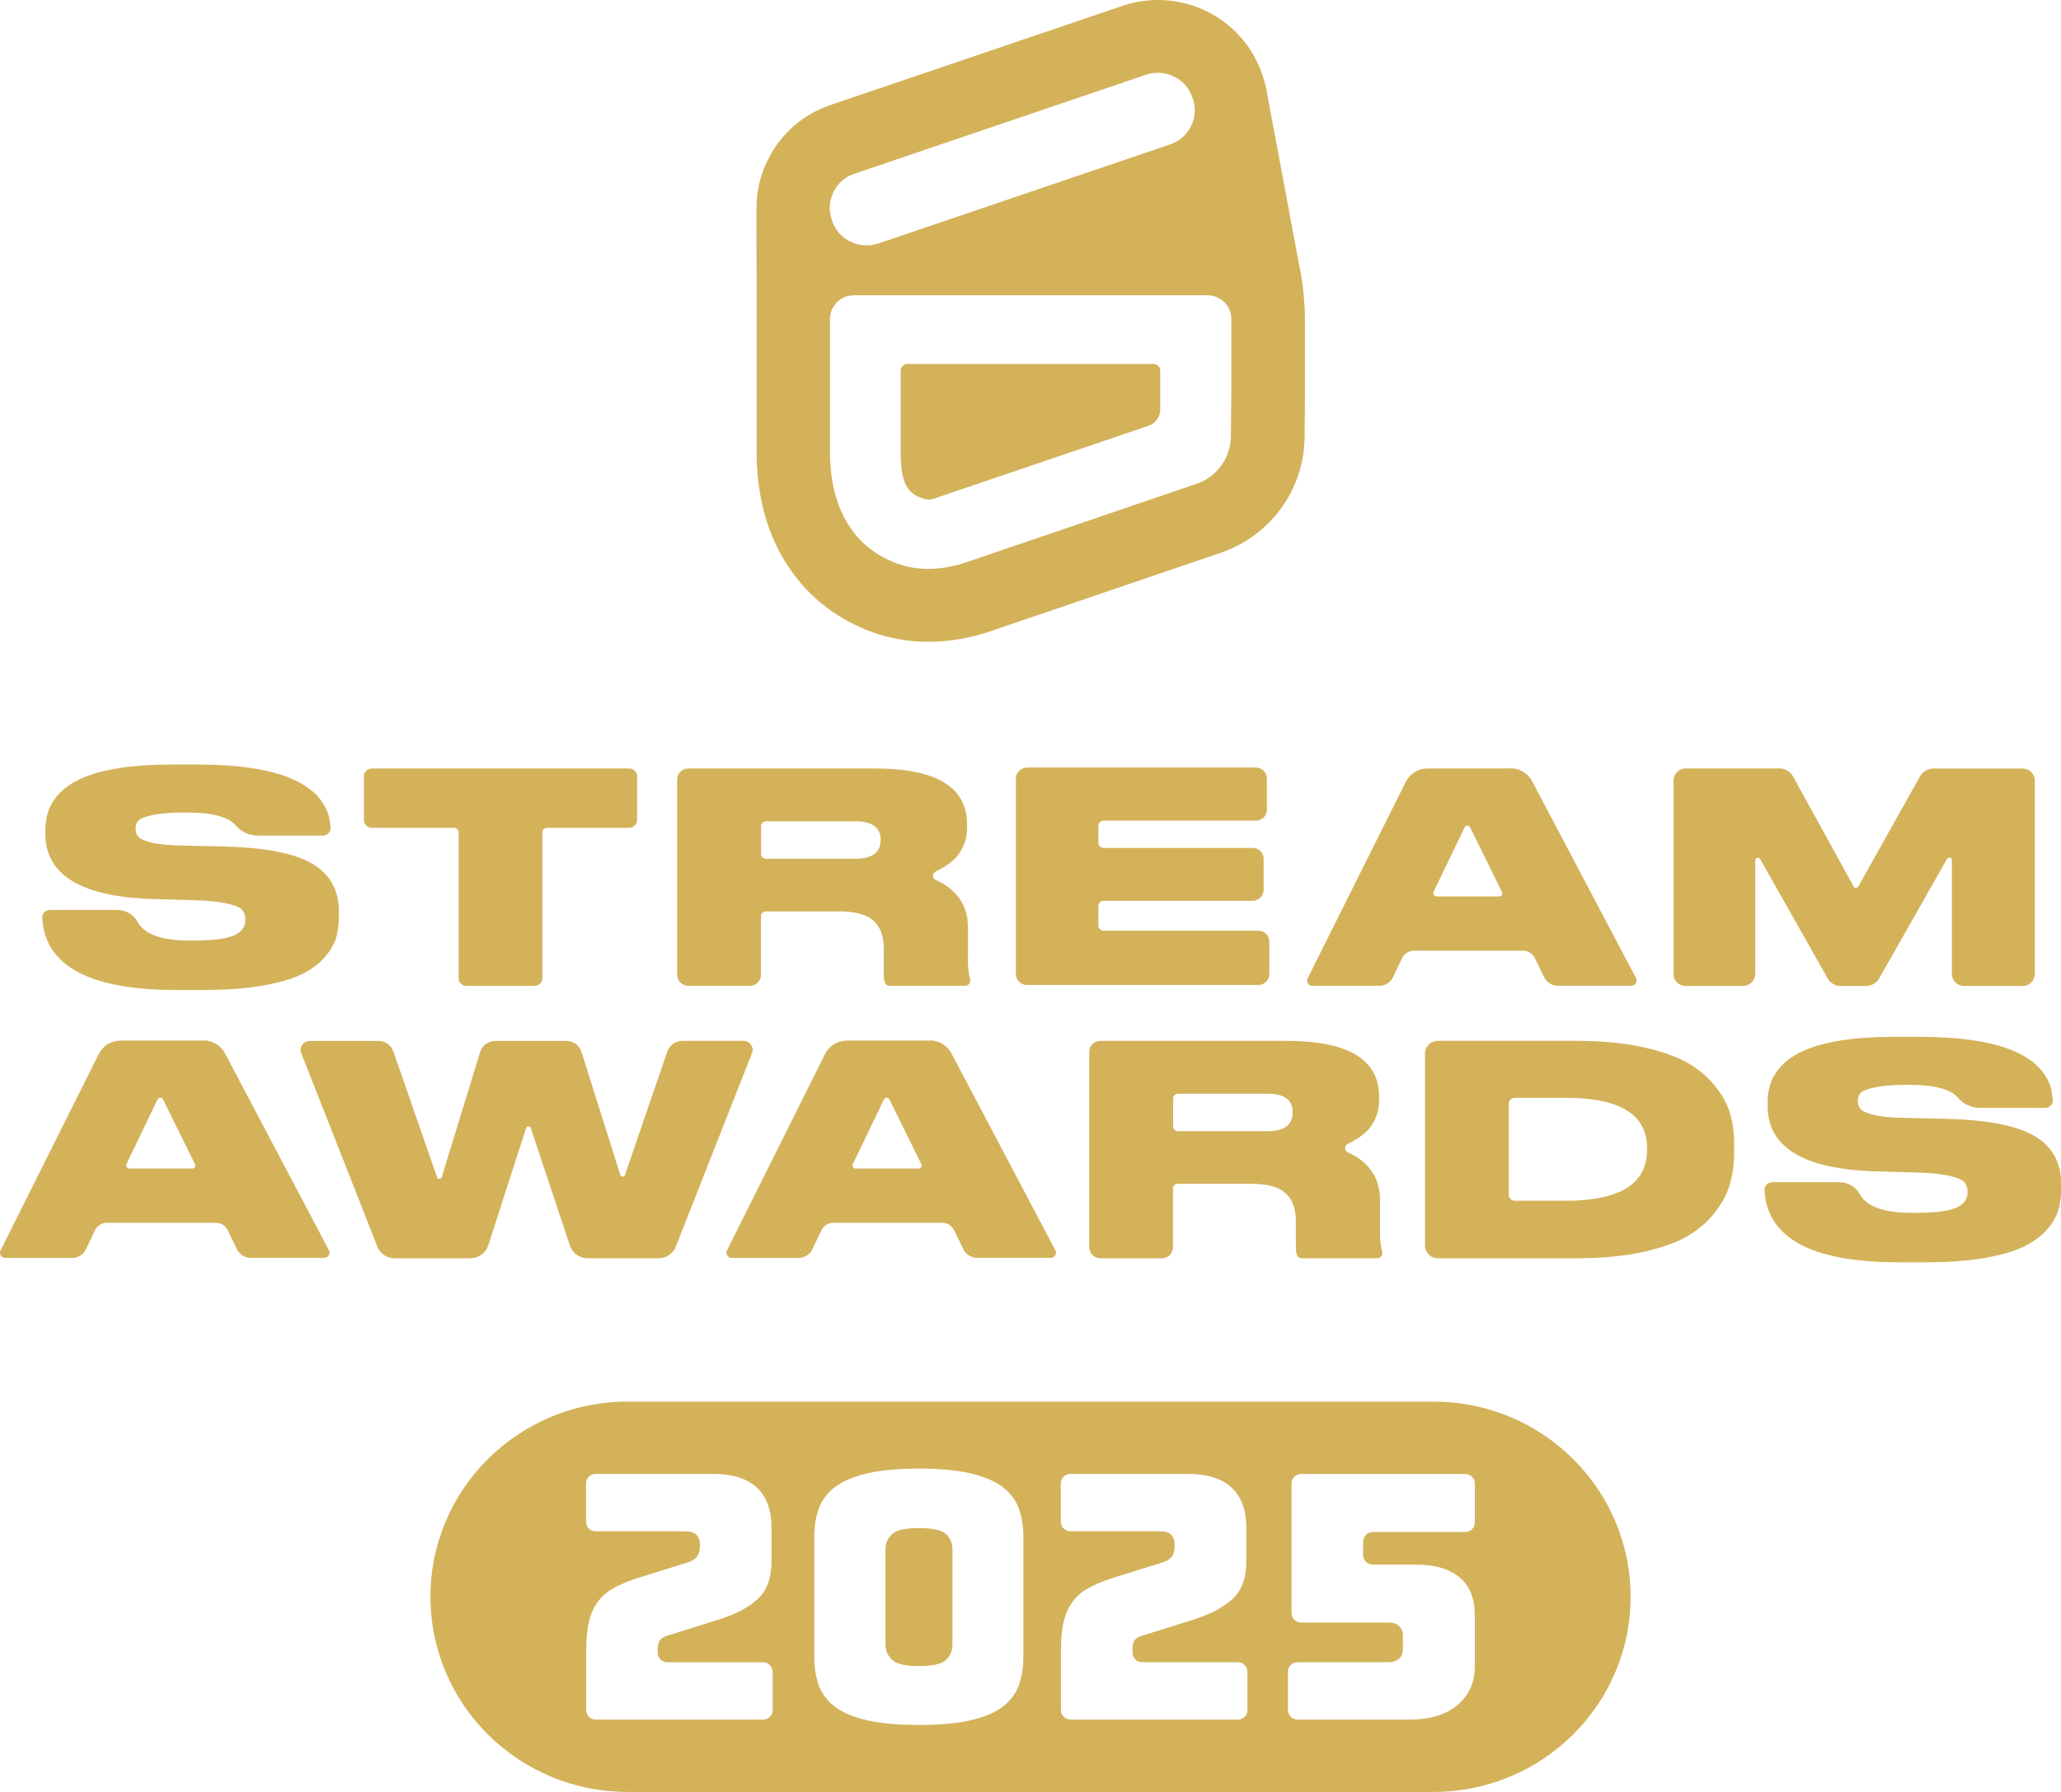
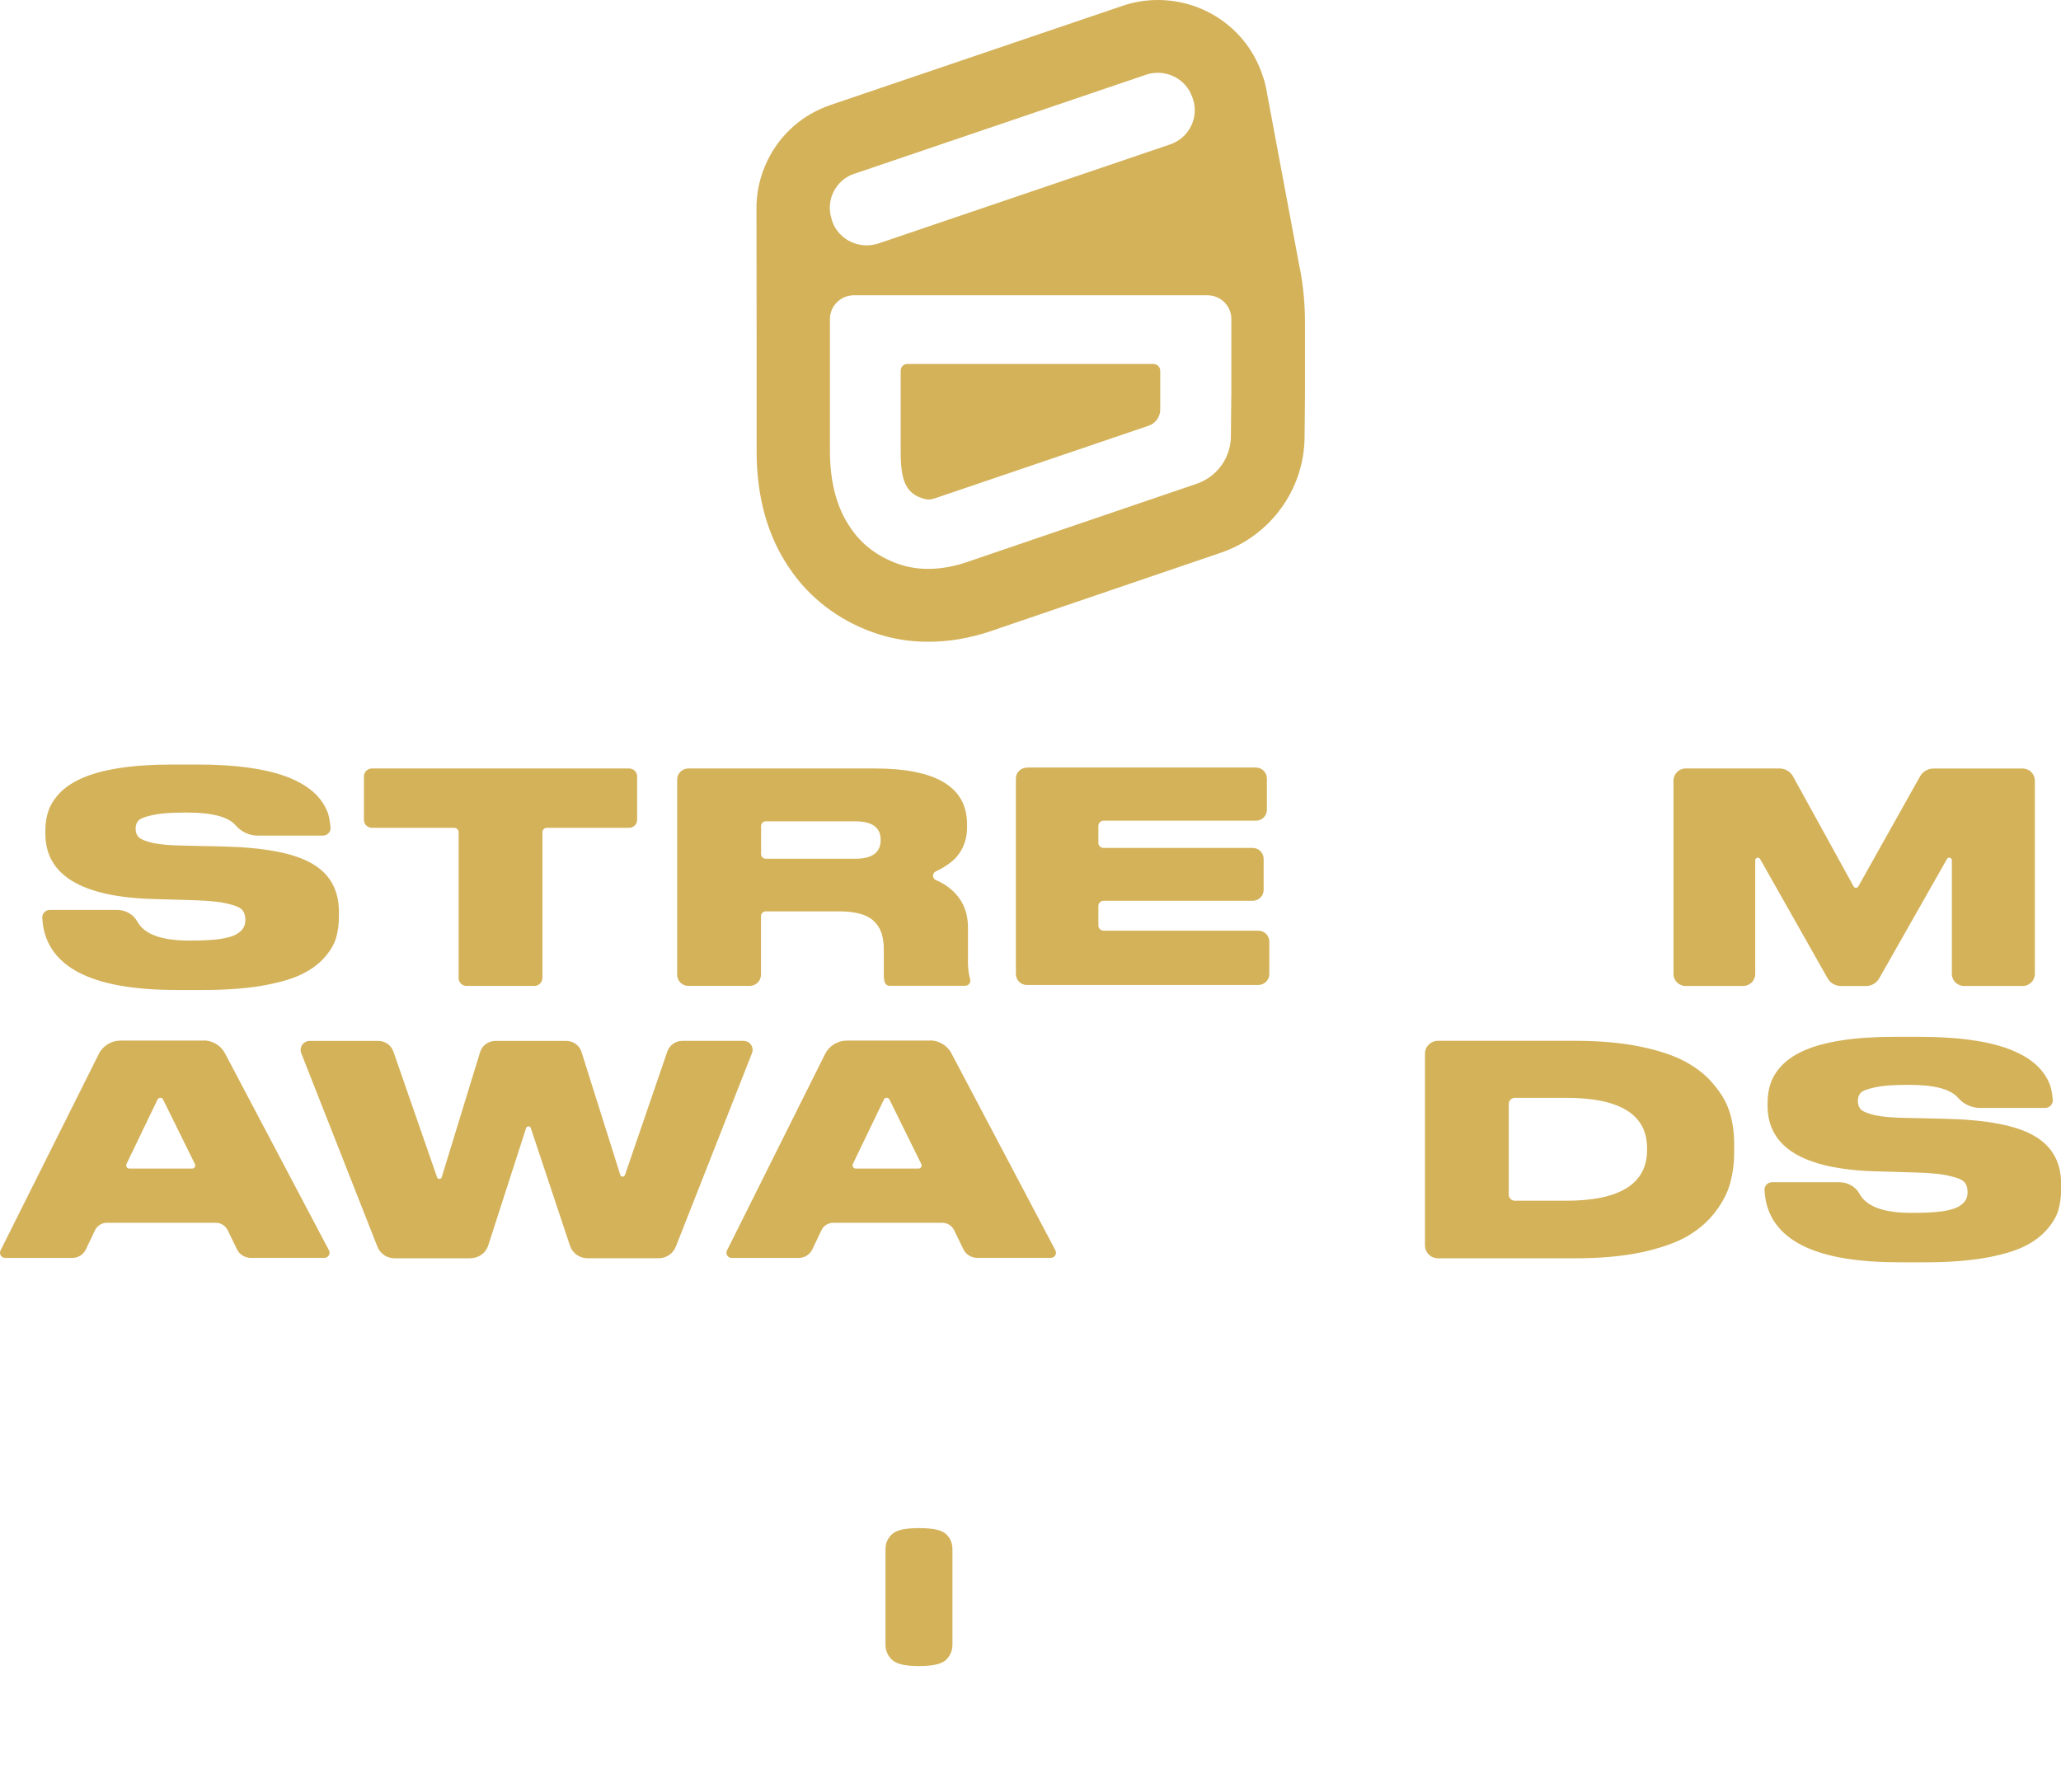
<svg xmlns="http://www.w3.org/2000/svg" width="115" height="100" viewBox="0 0 115 100" fill="none">
  <g clip-path="url(#clip0_1864_976)">
    <path d="M26.263 70.219H22.012C21.591 70.219 21.215 69.964 21.06 69.576L16.81 58.776C16.678 58.446 16.925 58.09 17.284 58.09H21.113C21.488 58.09 21.825 58.325 21.95 58.681L24.388 65.7C24.431 65.824 24.612 65.82 24.648 65.693L26.79 58.71C26.902 58.342 27.248 58.09 27.637 58.09H31.604C31.989 58.09 32.332 58.338 32.447 58.704L34.612 65.569C34.651 65.696 34.829 65.696 34.872 65.569L37.235 58.681C37.356 58.325 37.693 58.087 38.072 58.087H41.485C41.844 58.087 42.091 58.443 41.959 58.772L37.709 69.573C37.557 69.961 37.179 70.216 36.757 70.216H32.777C32.335 70.216 31.943 69.935 31.805 69.521L29.617 62.949C29.574 62.825 29.396 62.825 29.357 62.949L27.241 69.507C27.106 69.928 26.711 70.212 26.266 70.212V70.219H26.263Z" fill="#D4B25A" />
    <path d="M96.529 62.13C96.377 61.598 96.09 61.083 95.672 60.58C95.267 60.068 94.74 59.634 94.09 59.275C93.441 58.916 92.591 58.629 91.537 58.41C90.483 58.192 89.277 58.084 87.916 58.084H80.232C79.837 58.084 79.511 58.401 79.511 58.799V69.504C79.511 69.896 79.83 70.219 80.232 70.219H87.936C89.343 70.219 90.575 70.105 91.639 69.876C92.716 69.638 93.567 69.331 94.193 68.963C94.829 68.581 95.346 68.124 95.741 67.592C96.146 67.047 96.417 66.516 96.548 65.993C96.69 65.471 96.763 64.913 96.763 64.313V63.824C96.763 63.213 96.683 62.649 96.532 62.13H96.529ZM91.903 64.169C91.903 66.062 90.39 67.008 87.376 67.008H84.529C84.341 67.008 84.186 66.858 84.186 66.669V61.605C84.186 61.419 84.338 61.265 84.529 61.265H87.376C90.394 61.265 91.903 62.199 91.903 64.072V64.169Z" fill="#D4B25A" />
    <path d="M9.818 55.245C5.39 55.245 2.926 54.113 2.438 51.849C2.395 51.656 2.372 51.424 2.359 51.225C2.342 50.98 2.54 50.778 2.784 50.778H6.53C6.998 50.778 7.443 51.023 7.664 51.431C8.049 52.136 9.008 52.488 10.543 52.488H10.691C11.318 52.488 11.838 52.462 12.257 52.406C12.672 52.341 12.982 52.256 13.179 52.145C13.377 52.025 13.509 51.907 13.575 51.786C13.654 51.656 13.69 51.509 13.69 51.346V51.33C13.69 51.101 13.634 50.922 13.525 50.791C13.413 50.651 13.14 50.53 12.701 50.432C12.263 50.321 11.634 50.259 10.81 50.237L8.54 50.171C4.533 50.051 2.53 48.834 2.53 46.517V46.37C2.53 45.946 2.59 45.564 2.711 45.228C2.833 44.879 3.054 44.543 3.37 44.216C3.7 43.89 4.125 43.616 4.639 43.401C5.156 43.172 5.832 42.993 6.665 42.862C7.499 42.732 8.471 42.666 9.578 42.666H11.044C15.206 42.666 17.621 43.564 18.293 45.362C18.362 45.544 18.411 45.877 18.444 46.161C18.471 46.412 18.276 46.631 18.019 46.631H14.379C13.904 46.631 13.459 46.419 13.153 46.063C12.744 45.584 11.838 45.345 10.434 45.345H10.27C9.502 45.345 8.909 45.394 8.491 45.492C8.075 45.58 7.815 45.685 7.716 45.802C7.617 45.913 7.568 46.057 7.568 46.243V46.259C7.568 46.442 7.624 46.598 7.733 46.716C7.855 46.837 8.118 46.944 8.524 47.042C8.939 47.13 9.512 47.179 10.234 47.189L12.441 47.238C14.744 47.293 16.398 47.607 17.396 48.184C18.405 48.762 18.912 49.662 18.912 50.892V51.121C18.912 51.578 18.856 51.992 18.747 52.361C18.635 52.72 18.418 53.085 18.088 53.454C17.759 53.823 17.321 54.139 16.77 54.4C16.233 54.651 15.499 54.857 14.563 55.02C13.64 55.17 12.56 55.248 11.321 55.248H9.822V55.242L9.818 55.245Z" fill="#D4B25A" />
    <path d="M25.591 54.576V46.445C25.591 46.308 25.479 46.197 25.34 46.197H20.754C20.507 46.197 20.306 45.998 20.306 45.753V43.329C20.306 43.084 20.507 42.885 20.754 42.885H35.103C35.35 42.885 35.551 43.084 35.551 43.329V45.753C35.551 45.998 35.35 46.197 35.103 46.197H30.516C30.378 46.197 30.266 46.308 30.266 46.445V54.576C30.266 54.821 30.065 55.02 29.818 55.02H26.035C25.788 55.02 25.587 54.821 25.587 54.576H25.591Z" fill="#D4B25A" />
    <path d="M54.012 53.565V51.77C54.012 51.01 53.785 50.383 53.337 49.894C53.037 49.564 52.668 49.303 52.227 49.117C52.012 49.026 52.006 48.729 52.217 48.631L52.263 48.608C52.526 48.487 52.79 48.324 53.053 48.119C53.327 47.913 53.548 47.639 53.712 47.303C53.877 46.964 53.96 46.589 53.96 46.177V45.998C53.96 43.923 52.24 42.885 48.803 42.885H38.408C38.065 42.885 37.785 43.162 37.785 43.502V54.4C37.785 54.739 38.065 55.017 38.408 55.017H41.838C42.181 55.017 42.461 54.739 42.461 54.4V51.124C42.461 50.977 42.582 50.86 42.727 50.86H46.826C47.726 50.86 48.362 51.033 48.737 51.382C49.123 51.721 49.314 52.246 49.314 52.961V54.38C49.314 54.56 49.33 54.71 49.37 54.824C49.409 54.938 49.508 55.013 49.627 55.013H53.854C54.042 55.013 54.18 54.837 54.134 54.654C54.121 54.606 54.108 54.557 54.098 54.511C54.029 54.214 54.009 53.943 54.009 53.561L54.012 53.565ZM49.139 46.879C49.139 47.574 48.668 47.923 47.722 47.923H42.734C42.586 47.923 42.467 47.802 42.467 47.659V46.099C42.467 45.952 42.589 45.835 42.734 45.835H47.722C48.665 45.835 49.139 46.177 49.139 46.863V46.879Z" fill="#D4B25A" />
    <path d="M57.294 42.833H70.074C70.417 42.833 70.691 43.107 70.691 43.443V45.189C70.691 45.528 70.414 45.799 70.074 45.799H61.577C61.419 45.799 61.287 45.926 61.287 46.086V47.032C61.287 47.189 61.416 47.32 61.577 47.32H69.893C70.236 47.32 70.509 47.594 70.509 47.93V49.659C70.509 49.998 70.233 50.269 69.893 50.269H61.577C61.419 50.269 61.287 50.397 61.287 50.556V51.65C61.287 51.806 61.416 51.937 61.577 51.937H70.209C70.552 51.937 70.826 52.211 70.826 52.547V54.358C70.826 54.697 70.549 54.968 70.209 54.968H57.3C56.958 54.968 56.684 54.694 56.684 54.358V43.45C56.684 43.11 56.961 42.84 57.3 42.84V42.833H57.294Z" fill="#D4B25A" />
-     <path d="M84.278 42.885H79.656C79.138 42.885 78.667 43.175 78.44 43.632L72.964 54.599C72.868 54.792 73.01 55.014 73.224 55.014H76.964C77.29 55.014 77.59 54.828 77.728 54.534L78.239 53.464C78.361 53.212 78.615 53.052 78.898 53.052H84.98C85.26 53.052 85.511 53.212 85.636 53.46L86.16 54.537C86.302 54.824 86.598 55.01 86.924 55.01H91.033C91.25 55.01 91.392 54.782 91.29 54.589L85.491 43.6C85.257 43.156 84.793 42.875 84.285 42.875L84.278 42.882V42.885ZM79.989 49.773L81.722 46.174C81.784 46.044 81.969 46.044 82.031 46.174L83.807 49.773C83.867 49.894 83.781 50.028 83.646 50.028H80.153C80.022 50.028 79.936 49.891 79.989 49.773Z" fill="#D4B25A" />
    <path d="M93.379 54.348V43.557C93.379 43.188 93.682 42.885 94.058 42.885H99.293C99.606 42.885 99.896 43.055 100.048 43.329L103.431 49.473C103.487 49.571 103.632 49.571 103.688 49.473L107.135 43.325C107.286 43.058 107.573 42.888 107.886 42.888H112.861C113.234 42.888 113.54 43.188 113.54 43.56V54.351C113.54 54.72 113.237 55.023 112.861 55.023H109.589C109.217 55.023 108.911 54.723 108.911 54.351V48.008C108.911 47.858 108.713 47.806 108.637 47.939L104.855 54.599C104.703 54.863 104.423 55.026 104.117 55.026H102.72C102.413 55.026 102.13 54.863 101.978 54.596L98.212 47.939C98.14 47.809 97.939 47.861 97.939 48.008V54.351C97.939 54.72 97.636 55.023 97.26 55.023H94.054C93.682 55.023 93.376 54.723 93.376 54.351L93.379 54.348Z" fill="#D4B25A" />
    <path d="M11.351 58.071H6.728C6.211 58.071 5.739 58.361 5.512 58.818L0.029 69.785C-0.066 69.978 0.076 70.2 0.29 70.2H4.029C4.356 70.2 4.655 70.013 4.794 69.72L5.304 68.65C5.426 68.398 5.68 68.239 5.963 68.239H12.046C12.326 68.239 12.576 68.398 12.701 68.646L13.225 69.723C13.367 70.01 13.664 70.196 13.99 70.196H18.098C18.316 70.196 18.457 69.968 18.355 69.775L12.556 58.786C12.322 58.342 11.858 58.061 11.351 58.061V58.068V58.071ZM7.057 64.959L8.79 61.36C8.853 61.23 9.038 61.23 9.1 61.36L10.876 64.959C10.935 65.08 10.85 65.214 10.715 65.214H7.222C7.09 65.214 7.005 65.077 7.057 64.959Z" fill="#D4B25A" />
    <path d="M51.877 58.071H47.254C46.737 58.071 46.266 58.361 46.039 58.818L40.563 69.785C40.467 69.978 40.609 70.2 40.823 70.2H44.562C44.889 70.2 45.189 70.013 45.327 69.72L45.838 68.65C45.96 68.398 46.213 68.239 46.497 68.239H52.579C52.859 68.239 53.109 68.398 53.235 68.646L53.758 69.723C53.9 70.01 54.197 70.196 54.523 70.196H58.632C58.849 70.196 58.991 69.968 58.889 69.775L53.09 58.786C52.856 58.342 52.391 58.061 51.884 58.061L51.877 58.068V58.071ZM47.587 64.959L49.32 61.36C49.383 61.23 49.567 61.23 49.63 61.36L51.406 64.959C51.465 65.08 51.38 65.214 51.245 65.214H47.752C47.62 65.214 47.535 65.077 47.587 64.959Z" fill="#D4B25A" />
    <path d="M105.916 70.441C101.488 70.441 99.023 69.308 98.536 67.044C98.493 66.852 98.47 66.62 98.457 66.421C98.44 66.176 98.638 65.974 98.882 65.974H102.628C103.096 65.974 103.54 66.219 103.761 66.626C104.147 67.331 105.106 67.684 106.641 67.684H106.789C107.415 67.684 107.936 67.657 108.354 67.602C108.769 67.537 109.079 67.452 109.277 67.341C109.474 67.22 109.606 67.103 109.672 66.982C109.751 66.852 109.787 66.705 109.787 66.541V66.525C109.787 66.297 109.731 66.117 109.623 65.987C109.511 65.847 109.237 65.726 108.799 65.628C108.361 65.517 107.732 65.455 106.908 65.432L104.638 65.367C100.631 65.246 98.628 64.029 98.628 61.712V61.566C98.628 61.141 98.687 60.76 98.809 60.423C98.931 60.074 99.152 59.738 99.468 59.412C99.797 59.086 100.223 58.812 100.737 58.596C101.254 58.368 101.929 58.188 102.763 58.058C103.596 57.927 104.568 57.862 105.676 57.862H107.142C111.303 57.862 113.718 58.759 114.39 60.557C114.46 60.74 114.509 61.073 114.542 61.357C114.568 61.608 114.374 61.827 114.117 61.827H110.476C110.002 61.827 109.557 61.614 109.25 61.259C108.842 60.779 107.936 60.541 106.532 60.541H106.367C105.6 60.541 105.007 60.59 104.588 60.688C104.173 60.776 103.913 60.88 103.814 60.998C103.715 61.109 103.666 61.252 103.666 61.438V61.455C103.666 61.637 103.722 61.794 103.83 61.911C103.952 62.032 104.216 62.14 104.621 62.238C105.036 62.326 105.61 62.375 106.331 62.385L108.539 62.434C110.842 62.489 112.496 62.802 113.494 63.38C114.502 63.957 115.01 64.858 115.01 66.088V66.316C115.01 66.773 114.954 67.188 114.845 67.556C114.733 67.915 114.516 68.281 114.186 68.649C113.857 69.018 113.418 69.335 112.868 69.596C112.331 69.847 111.596 70.052 110.661 70.216C109.738 70.366 108.657 70.444 107.419 70.444H105.919V70.438L105.916 70.441Z" fill="#D4B25A" />
-     <path d="M77.004 68.767V66.972C77.004 66.212 76.776 65.585 76.328 65.096C76.028 64.766 75.659 64.505 75.218 64.319C75.004 64.228 74.997 63.931 75.208 63.833L75.254 63.81C75.517 63.69 75.781 63.526 76.045 63.321C76.318 63.115 76.539 62.841 76.704 62.505C76.868 62.166 76.951 61.791 76.951 61.38V61.2C76.951 59.125 75.231 58.087 71.794 58.087H61.399C61.056 58.087 60.776 58.364 60.776 58.704V69.602C60.776 69.942 61.056 70.219 61.399 70.219H64.829C65.172 70.219 65.452 69.942 65.452 69.602V66.326C65.452 66.179 65.574 66.062 65.719 66.062H69.817C70.717 66.062 71.353 66.235 71.728 66.584C72.114 66.923 72.305 67.449 72.305 68.163V69.583C72.305 69.762 72.322 69.912 72.361 70.026C72.401 70.141 72.499 70.216 72.618 70.216H76.845C77.033 70.216 77.171 70.039 77.125 69.857C77.112 69.808 77.099 69.759 77.089 69.713C77.02 69.416 77 69.145 77 68.764L77.004 68.767ZM72.13 62.081C72.13 62.776 71.659 63.125 70.714 63.125H65.725C65.577 63.125 65.458 63.004 65.458 62.861V61.301C65.458 61.154 65.58 61.037 65.725 61.037H70.714C71.656 61.037 72.13 61.38 72.13 62.065V62.081Z" fill="#D4B25A" />
    <path d="M64.74 20.681V22.857C64.74 23.265 64.47 23.634 64.084 23.761L52.104 27.83C51.943 27.885 51.772 27.892 51.607 27.849C50.49 27.559 50.256 26.753 50.256 25.164V20.681C50.256 20.478 50.424 20.312 50.628 20.312H64.364C64.569 20.312 64.737 20.478 64.737 20.681H64.74Z" fill="#D4B25A" />
    <path d="M72.529 14.993L70.714 5.289C70.658 4.921 70.572 4.552 70.444 4.19C70.43 4.154 70.384 4.027 70.384 4.027C69.514 1.615 67.201 0 64.608 0C63.93 0 63.258 0.111 62.622 0.33L46.345 5.857C44.797 6.382 43.548 7.479 42.833 8.941C42.404 9.812 42.197 10.748 42.21 11.685L42.217 18.488V25.171C42.217 27.738 42.833 29.938 44.049 31.709C45.146 33.344 46.747 34.581 48.688 35.282C49.666 35.635 50.711 35.814 51.795 35.814C52.355 35.814 52.918 35.769 53.485 35.674C54.052 35.579 54.622 35.439 55.188 35.253C55.202 35.246 68.085 30.858 68.085 30.858C70.872 29.921 72.763 27.334 72.793 24.413L72.803 23.382C72.809 22.73 72.816 22.188 72.816 22.041V18.005C72.816 17 72.724 15.992 72.536 15H72.529V14.993ZM47.67 9.698L63.946 4.17C65.001 3.811 66.164 4.369 66.523 5.413L66.559 5.505C66.921 6.552 66.348 7.701 65.29 8.06L49.024 13.584C47.956 13.943 46.797 13.388 46.434 12.341L46.411 12.249C46.049 11.202 46.609 10.053 47.666 9.694L47.67 9.698ZM68.704 22.032C68.704 22.253 68.691 23.333 68.681 24.368C68.668 25.562 67.897 26.619 66.76 27.001L53.884 31.39C52.651 31.798 51.307 31.902 50.085 31.458C48.961 31.05 48.068 30.378 47.446 29.438C46.698 28.358 46.309 26.919 46.309 25.164V17.803C46.309 17.072 46.908 16.478 47.647 16.478H67.37C68.108 16.478 68.707 17.069 68.707 17.803V22.032H68.704Z" fill="#D4B25A" />
-     <path d="M79.985 78.217H35.017C28.945 78.217 24.019 83.091 24.019 89.108C24.019 95.122 28.942 100 35.017 100H79.985C86.058 100 90.984 95.125 90.984 89.108C90.984 83.095 86.061 78.217 79.985 78.217ZM43.116 95.429C43.116 95.726 42.875 95.964 42.576 95.964H33.248C32.948 95.964 32.708 95.726 32.708 95.429V92.117C32.708 91.131 32.833 90.371 33.08 89.859C33.32 89.356 33.66 88.971 34.085 88.717C34.536 88.446 35.063 88.221 35.653 88.041L38.329 87.209C38.602 87.124 38.786 87.013 38.895 86.863C39.004 86.717 39.057 86.511 39.057 86.24C39.057 85.969 38.987 85.764 38.849 85.636C38.717 85.516 38.52 85.457 38.246 85.457H33.241C32.941 85.457 32.701 85.219 32.701 84.922V82.788C32.701 82.491 32.941 82.253 33.241 82.253H39.805C40.872 82.253 41.693 82.511 42.236 83.02C42.777 83.525 43.05 84.282 43.05 85.268V87.128C43.05 88.048 42.8 88.749 42.305 89.21C41.785 89.696 41.05 90.087 40.121 90.378L37.416 91.226C37.172 91.291 37.011 91.36 36.905 91.445C36.717 91.595 36.698 91.879 36.698 92.078V92.231C36.698 92.525 36.938 92.76 37.231 92.763H42.569C42.869 92.763 43.109 93.001 43.109 93.298V95.432L43.116 95.429ZM57.099 92.492C57.099 93.066 57.014 93.592 56.846 94.055C56.684 94.502 56.398 94.89 55.992 95.213C55.58 95.543 54.991 95.801 54.239 95.983C53.472 96.169 52.473 96.264 51.277 96.264C50.081 96.264 49.08 96.169 48.305 95.983C47.547 95.804 46.958 95.543 46.543 95.213C46.137 94.89 45.851 94.502 45.689 94.055C45.521 93.592 45.435 93.066 45.435 92.492V85.744C45.435 85.17 45.521 84.645 45.689 84.181C45.851 83.734 46.137 83.346 46.543 83.023C46.955 82.693 47.551 82.429 48.305 82.243C49.08 82.05 50.078 81.956 51.277 81.956C52.477 81.956 53.472 82.054 54.239 82.243C54.991 82.429 55.58 82.693 55.995 83.023C56.401 83.346 56.687 83.737 56.849 84.181C57.017 84.645 57.103 85.17 57.103 85.744V92.492H57.099ZM69.606 95.429C69.606 95.726 69.366 95.964 69.066 95.964H59.739C59.439 95.964 59.198 95.726 59.198 95.429V92.117C59.198 91.131 59.323 90.371 59.57 89.859C59.811 89.356 60.15 88.971 60.575 88.717C61.027 88.446 61.554 88.221 62.144 88.041L64.819 87.209C65.093 87.124 65.277 87.013 65.386 86.863C65.495 86.717 65.547 86.511 65.547 86.24C65.547 85.969 65.478 85.764 65.34 85.636C65.208 85.516 65.01 85.457 64.737 85.457H59.732C59.432 85.457 59.191 85.219 59.191 84.922V82.788C59.191 82.491 59.432 82.253 59.732 82.253H66.295C67.363 82.253 68.183 82.511 68.727 83.02C69.267 83.525 69.541 84.282 69.541 85.268V87.128C69.541 88.048 69.29 88.749 68.796 89.21C68.275 89.696 67.541 90.087 66.612 90.378L63.906 91.226C63.663 91.291 63.501 91.36 63.396 91.445C63.208 91.595 63.188 91.879 63.188 92.078V92.228C63.188 92.521 63.429 92.756 63.725 92.76H69.063C69.363 92.76 69.603 92.998 69.603 93.295V95.429H69.606ZM82.295 84.961C82.295 85.258 82.055 85.496 81.755 85.496H76.598C76.302 85.496 76.064 85.734 76.061 86.028V86.788C76.061 87.079 76.302 87.314 76.595 87.317H79.069C80.078 87.317 80.878 87.558 81.451 88.035C82.018 88.508 82.295 89.213 82.295 90.195V92.946C82.295 93.876 81.982 94.59 81.34 95.138C80.694 95.686 79.794 95.964 78.667 95.964H72.404C72.104 95.964 71.864 95.726 71.864 95.429V93.295C71.864 92.998 72.104 92.76 72.404 92.76H77.468C77.975 92.76 78.279 92.489 78.279 92.038V91.268C78.279 90.815 77.975 90.547 77.468 90.547H72.605C72.305 90.547 72.064 90.309 72.064 90.012V82.791C72.064 82.494 72.305 82.256 72.605 82.256H81.755C82.055 82.256 82.295 82.494 82.295 82.791V84.968V84.961Z" fill="#D4B25A" />
    <path d="M51.277 85.278C50.513 85.278 50.038 85.382 49.788 85.604C49.538 85.829 49.409 86.113 49.409 86.456V91.777C49.409 92.117 49.534 92.407 49.785 92.636C50.035 92.867 50.51 92.975 51.277 92.975C52.045 92.975 52.539 92.867 52.783 92.632C53.024 92.404 53.145 92.114 53.145 91.777V86.456C53.145 86.116 53.024 85.829 52.78 85.607C52.536 85.382 52.058 85.278 51.277 85.278Z" fill="#D4B25A" />
  </g>
  <defs>
    <clipPath id="clip0_1864_976">
      <rect width="115" height="100" fill="white" />
    </clipPath>
  </defs>
</svg>